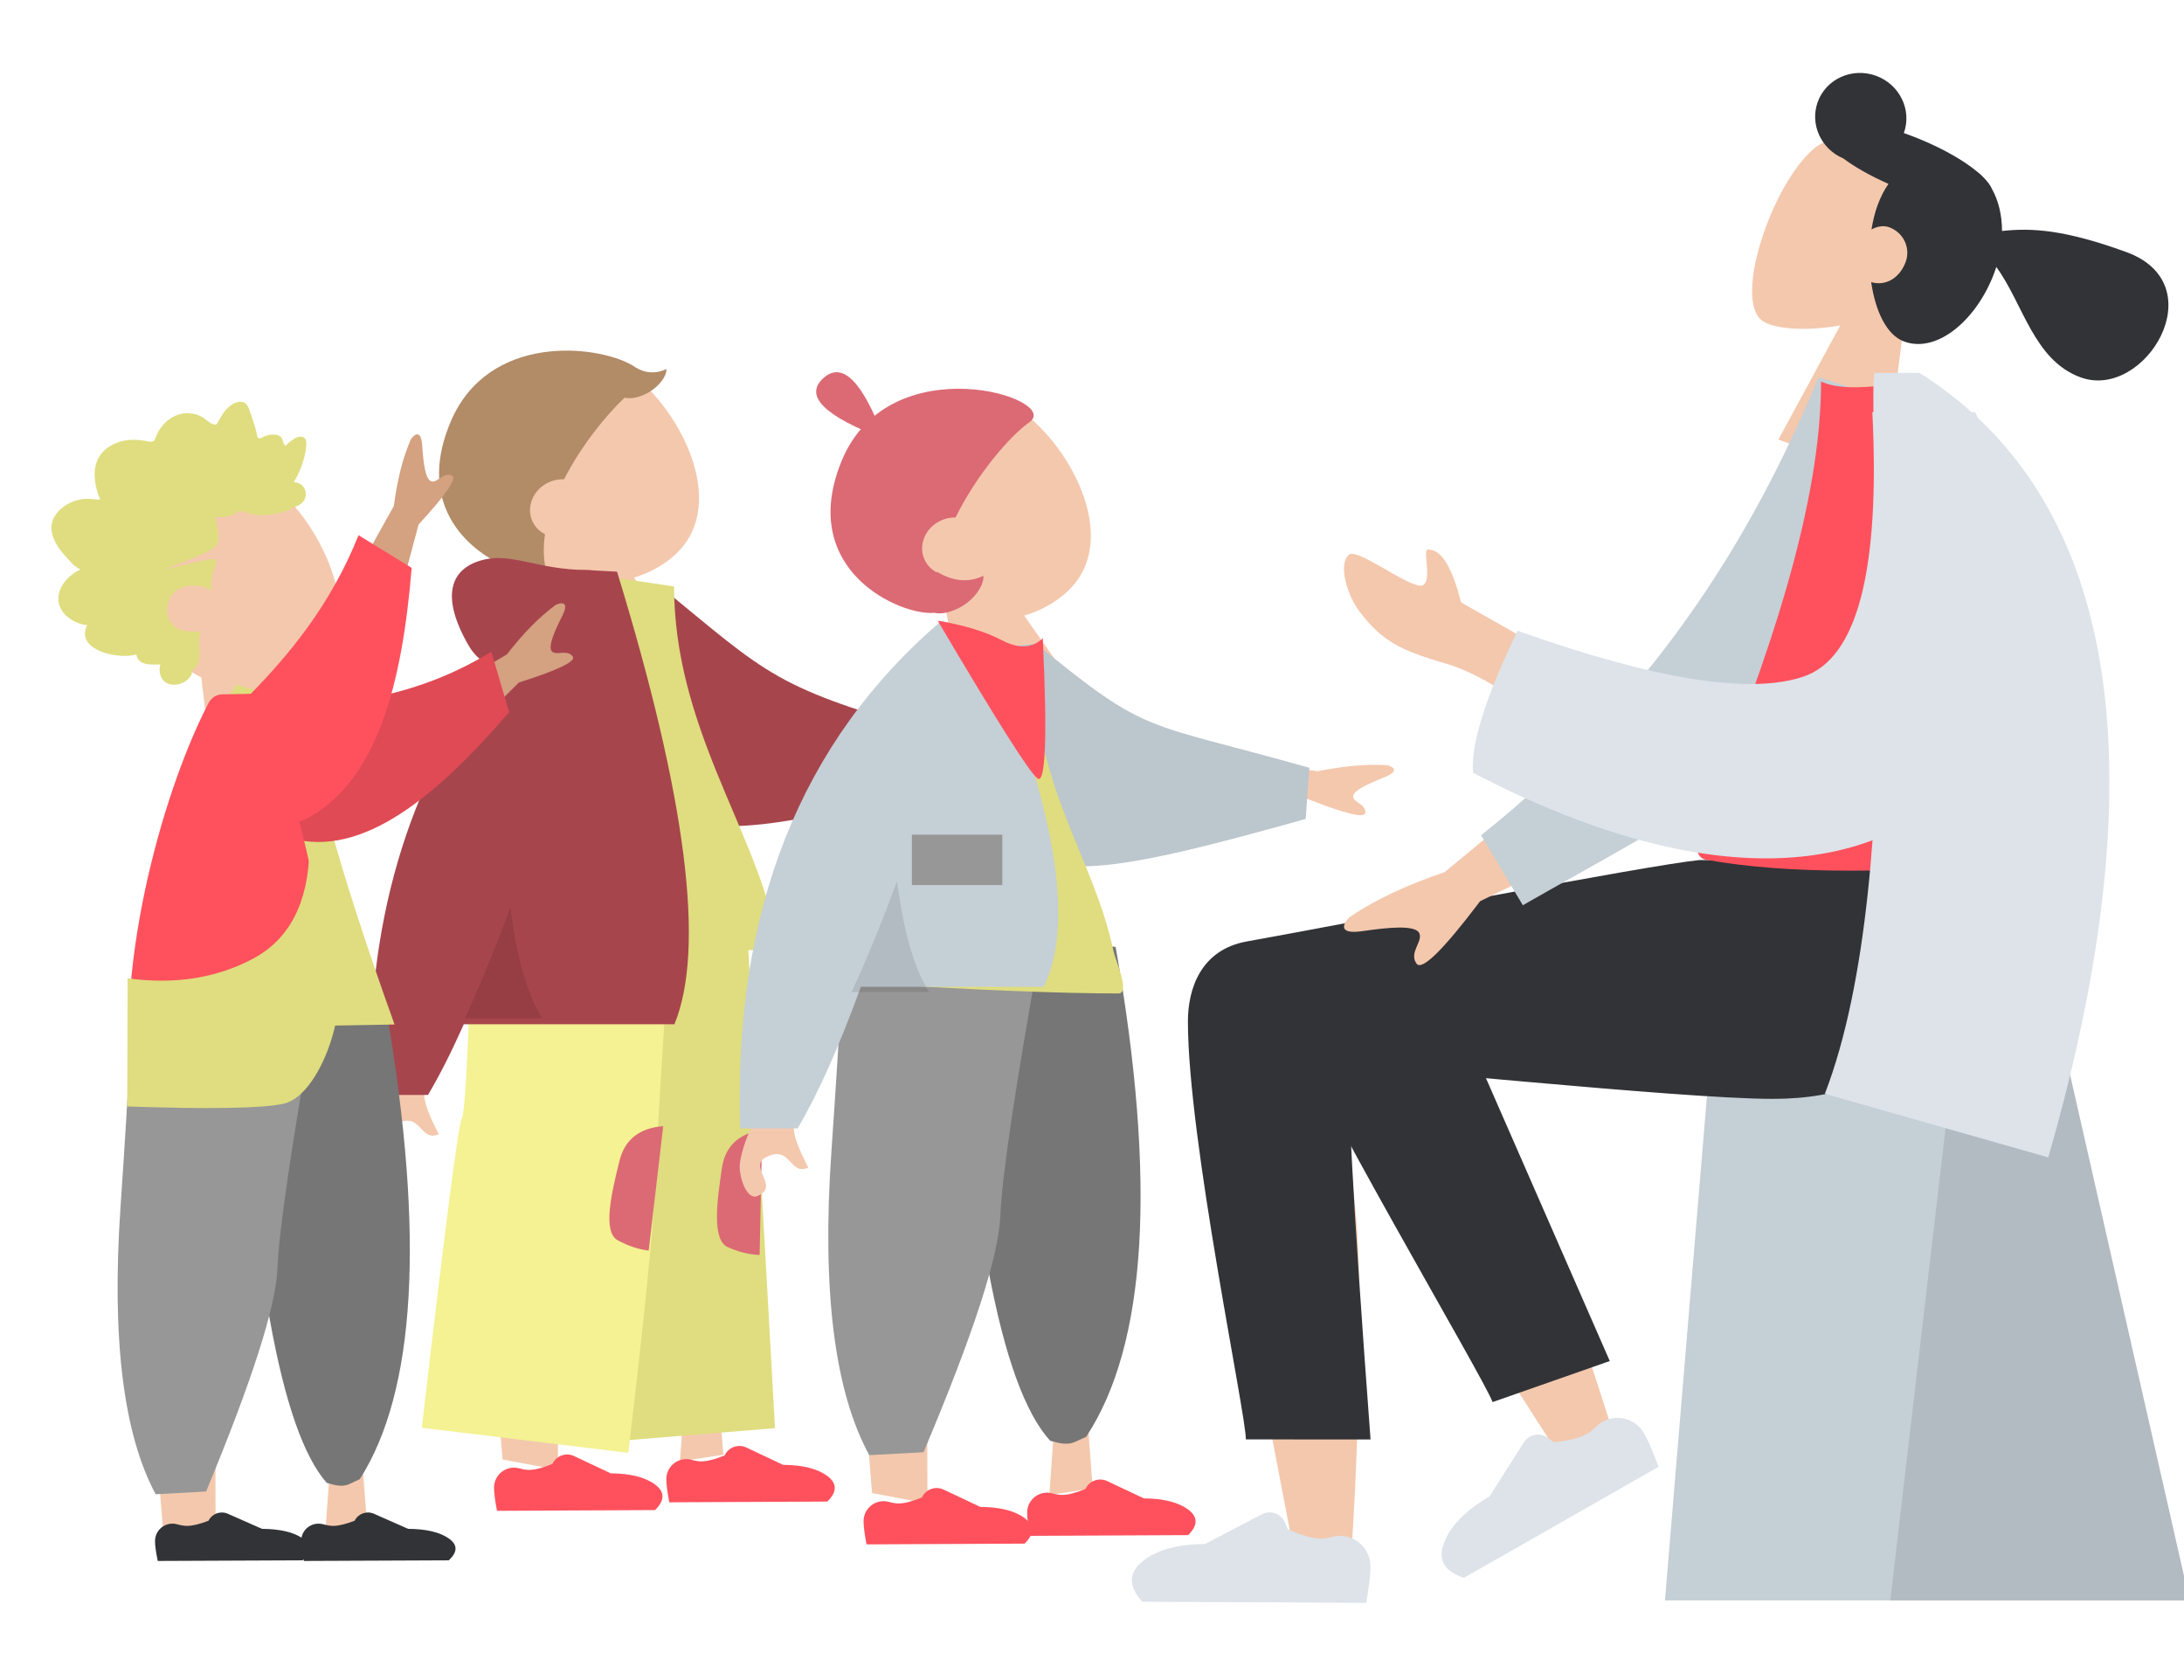
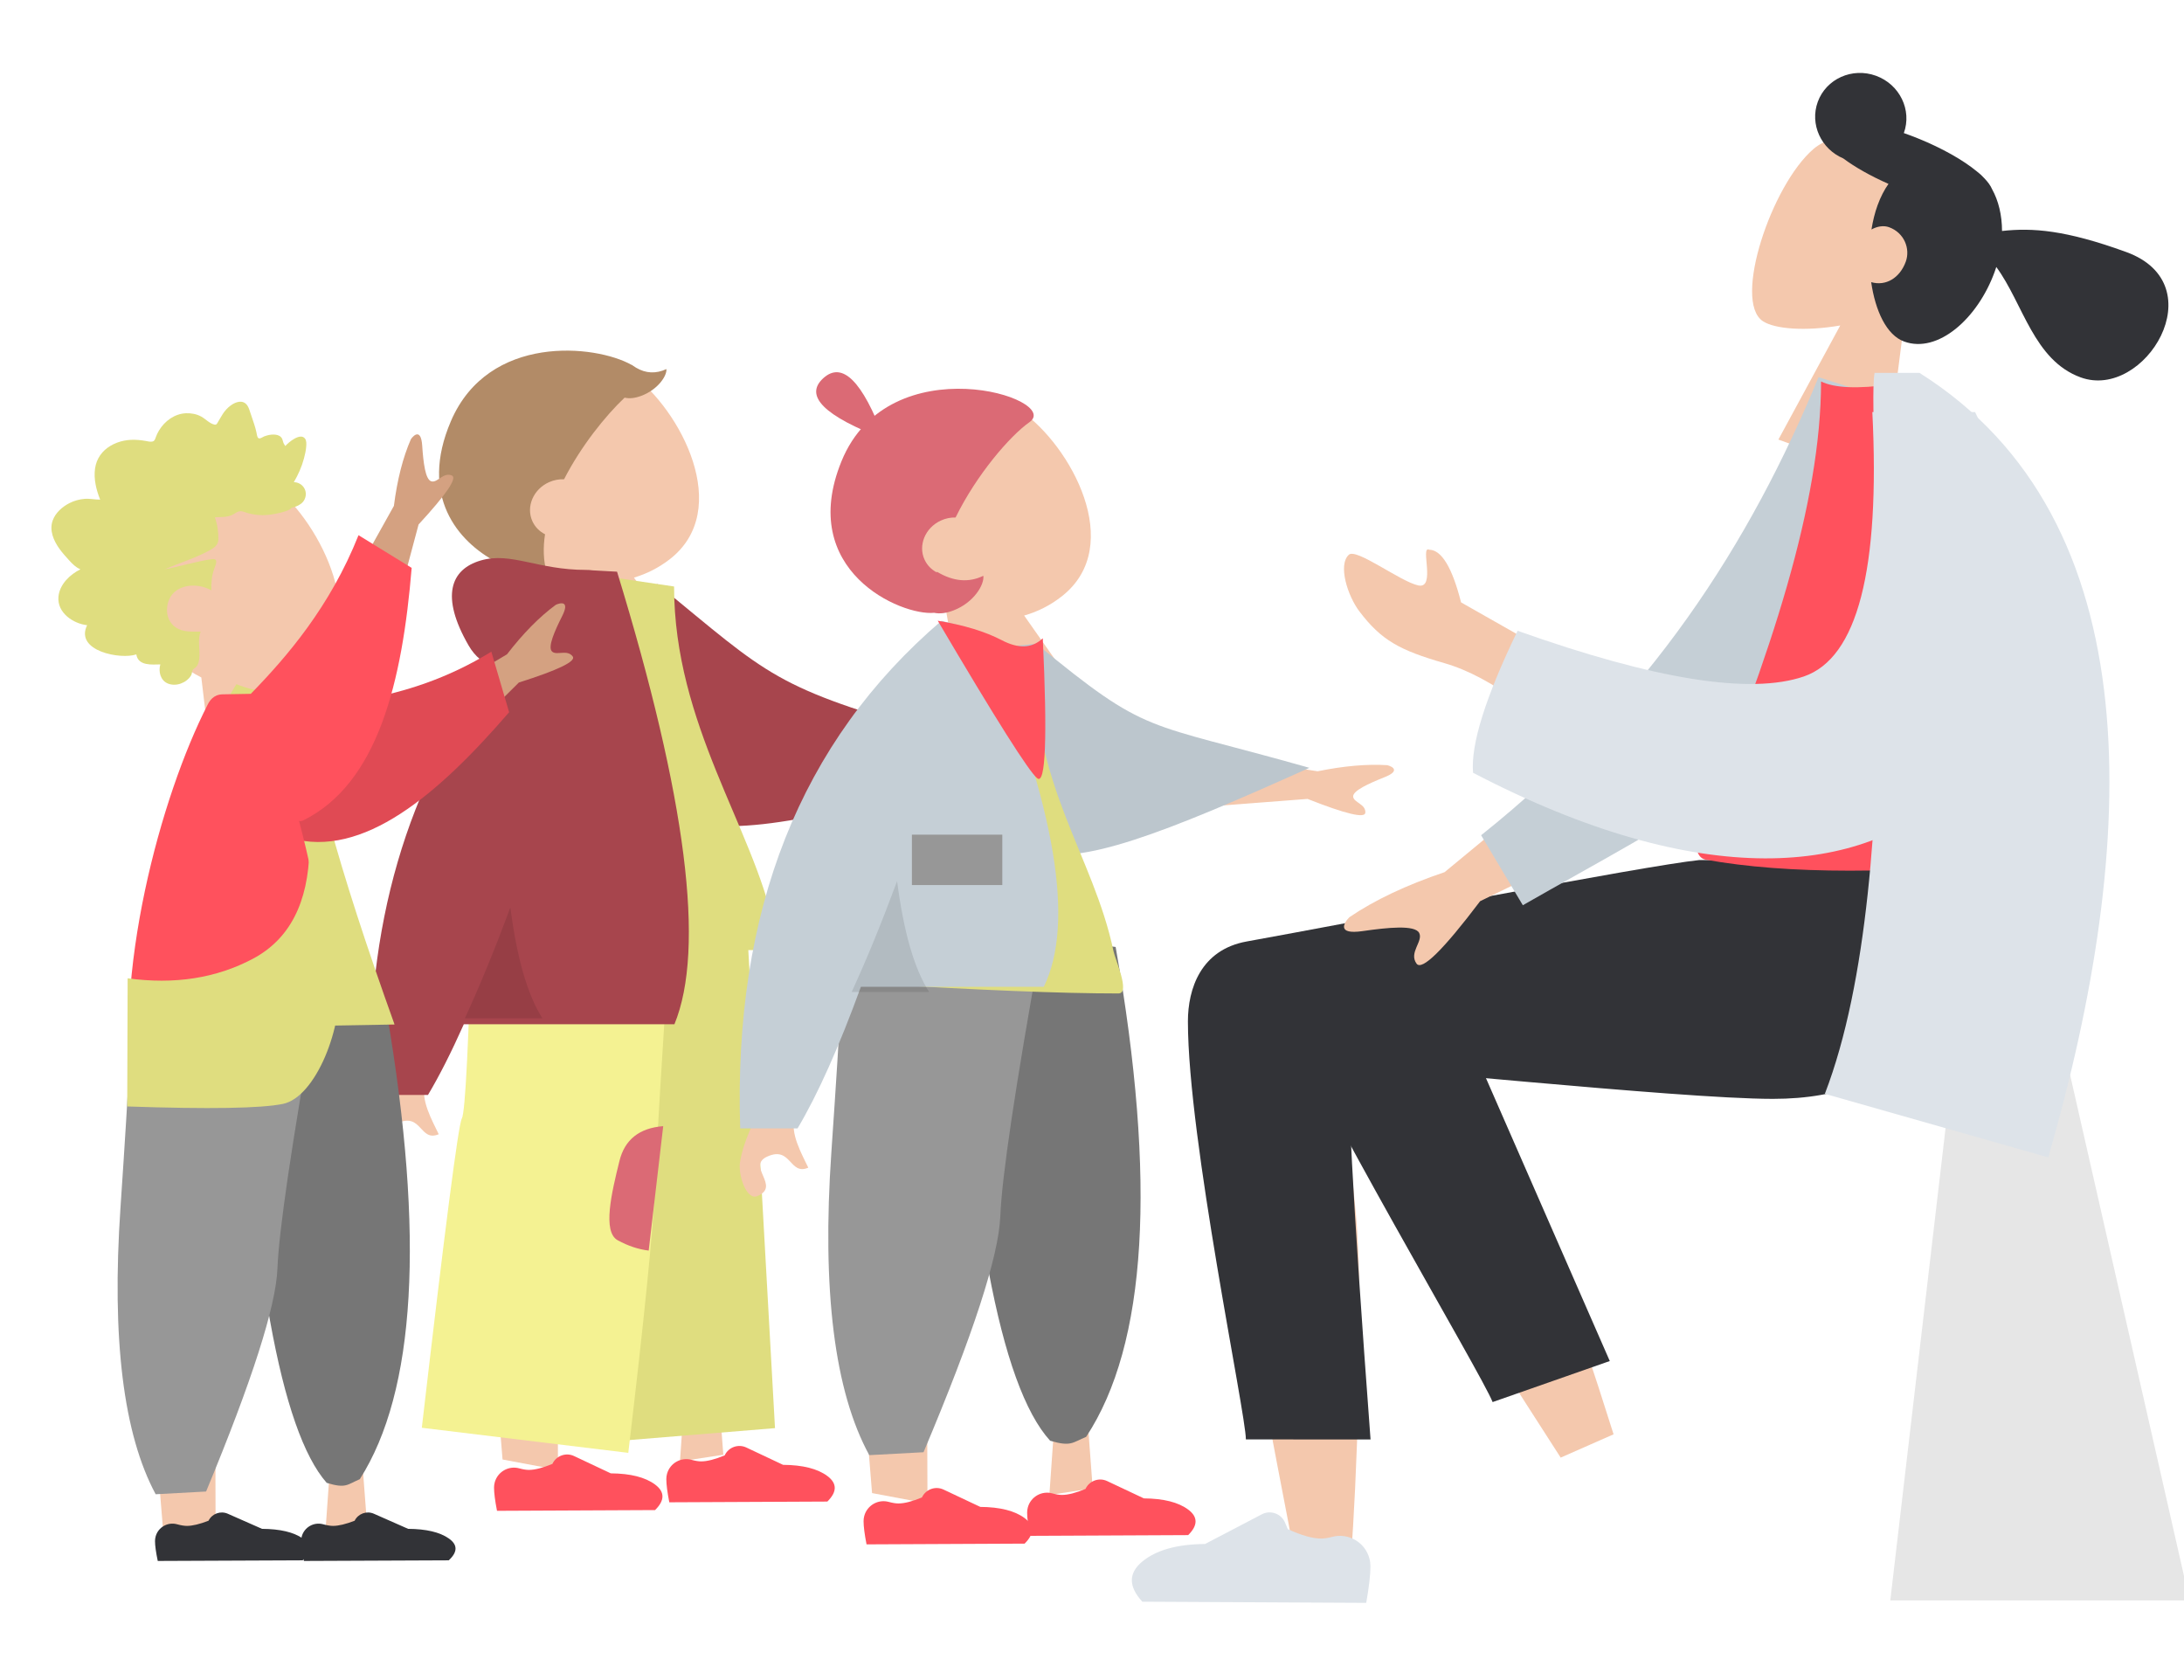
<svg xmlns="http://www.w3.org/2000/svg" width="130px" height="100px" viewBox="0 0 130 100">
  <title>illu-Teaser-GA-KITA-03</title>
  <desc>Created with Sketch.</desc>
  <g id="illu-Teaser-GA-KITA-03" stroke="none" stroke-width="1" fill="none" fill-rule="evenodd">
    <g id="Group" transform="translate(0, 3)">
      <g id="Group-5" transform="translate(22, 14)">
        <g id="Head/Front/Kind-1-Copy-3" transform="translate(12.876, 12.356) rotate(-24) translate(-12.876, -12.356) translate(4.876, 3.356)">
          <g id="Head" transform="translate(1.538, 1.014)" fill="#F4C8AD">
            <path d="M2.613,11.356 C1.057,9.651 0.109,7.171 0.328,4.296 C0.793,-1.823 10.029,-0.477 11.826,2.611 C13.622,5.699 14.102,12.483 9.392,13.614 C8.599,13.805 7.803,13.84 7.03,13.739 L7.441,15.724 L1.24,15.724 L2.613,11.356 Z" />
          </g>
          <path d="M3.936,12.386 C3.836,12.825 3.516,12.774 2.977,12.233 C2.158,11.413 1.184,11.2 0.053,11.594 C0.512,11.167 0.98,10.822 1.456,10.559 C-0.132,8.531 -1.153,5.106 2.402,1.814 C6.564,-2.039 12.118,1.141 13.597,3.137 L13.604,3.132 C13.619,3.158 13.634,3.184 13.649,3.209 C13.692,3.271 13.731,3.331 13.765,3.389 C14.157,3.94 14.696,4.21 15.382,4.2 C15.257,4.577 14.425,5.113 13.364,5.046 C12.962,5.021 12.647,4.919 12.418,4.741 C10.935,5.262 8.871,6.325 7.148,7.714 C6.886,7.583 6.585,7.508 6.265,7.508 C5.241,7.508 4.411,8.273 4.411,9.216 C4.411,9.602 4.55,9.957 4.783,10.243 C4.344,10.927 4.044,11.646 3.946,12.386 C3.942,12.386 3.939,12.386 3.936,12.386 Z" id="Hair" fill="#B28B67" />
        </g>
        <g id="Bottom/Standing/Baggy-Pants-Copy-4" transform="translate(3.108, 35.999)">
          <polygon id="Leg" fill="#F4C8AD" points="7.178 1.522 16.367 19.636 15.366 33.985 17.946 33.59 15.541 1.522" />
          <path d="M5.431,1.522 C5.33,7.62 3.858,15.83 3.623,16.21 C3.466,16.463 3.86,22.351 4.805,33.873 L8.105,34.492 C8.032,24.333 8.286,18.899 8.868,18.191 C9.742,17.129 12.586,7.356 14.87,1.522 L5.431,1.522 Z" id="Leg" fill="#F4C8AD" />
          <g id="Accessories/Shoe/Flat-Sneaker" transform="translate(4.102, 29.927)" fill="#FF515D">
            <path d="M0.197,5.618 C0.197,5.618 0.197,5.618 0.197,5.618 C0.197,5.934 0.256,6.395 0.374,7 C0.786,7 3.922,6.985 9.782,6.956 C10.368,6.379 10.369,5.873 9.785,5.437 C9.2,5.001 8.321,4.778 7.146,4.77 L4.959,3.739 C4.477,3.512 3.901,3.719 3.674,4.201 C3.673,4.203 3.672,4.205 3.671,4.207 L3.671,4.207 C3.096,4.445 2.629,4.565 2.27,4.565 C2.112,4.565 1.922,4.534 1.699,4.473 L1.699,4.473 C1.067,4.299 0.413,4.671 0.239,5.304 C0.211,5.406 0.197,5.512 0.197,5.618 Z" id="shoe" />
          </g>
          <g id="Accessories/Shoe/Flat-Sneaker" transform="translate(14.357, 29.42)" fill="#FF515D">
            <path d="M0.197,5.618 C0.197,5.618 0.197,5.618 0.197,5.618 C0.197,5.934 0.256,6.395 0.374,7 C0.786,7 3.922,6.985 9.782,6.956 C10.368,6.379 10.369,5.873 9.785,5.437 C9.2,5.001 8.321,4.778 7.146,4.77 L4.959,3.739 C4.477,3.512 3.901,3.719 3.674,4.201 C3.673,4.203 3.672,4.205 3.671,4.207 L3.671,4.207 C3.096,4.445 2.629,4.565 2.27,4.565 C2.112,4.565 1.922,4.534 1.699,4.473 L1.699,4.473 C1.067,4.299 0.413,4.671 0.239,5.304 C0.211,5.406 0.197,5.512 0.197,5.618 Z" id="shoe" />
          </g>
          <polygon id="Pant" fill="#DFDD7F" points="9.229 32.97 21.023 32.006 19.313 1.383 9.656 0" />
          <path d="M0,31.984 L12.29,33.477 C13.244,25.441 13.767,20.238 13.861,17.87 C13.955,15.501 14.291,9.941 14.87,1.19 L3.008,1.014 C2.795,9.037 2.587,13.225 2.382,13.578 C2.177,13.931 1.383,20.066 0,31.984 Z" id="Pant" fill="#F4F292" />
-           <path d="M19.31,14.129 C18.01,14.71 17.433,15.647 17.581,16.939 C17.803,18.878 18.094,21.242 19.139,21.405 C19.835,21.514 20.485,21.5 21.089,21.363 L19.31,14.129 Z" id="Path-6" fill="#DB6A75" transform="translate(19.324, 17.803) rotate(15) translate(-19.324, -17.803) " />
          <path d="M13.109,13.802 C11.811,14.393 11.231,15.338 11.369,16.635 C11.577,18.581 11.85,20.955 12.889,21.112 C13.581,21.217 14.229,21.198 14.83,21.057 L13.109,13.802 Z" id="Path-6" fill="#DB6A75" transform="translate(13.09, 17.49) rotate(20) translate(-13.09, -17.49) " />
        </g>
        <g id="Body/Hoodie-Copy-3" transform="translate(0, 16.217)">
          <path d="M27.491,9.637 L34.449,10.707 C36.012,10.39 37.395,10.269 38.598,10.345 C38.917,10.427 39.384,10.681 38.445,11.056 C37.505,11.431 36.535,11.865 36.566,12.219 C36.598,12.573 37.332,12.657 37.29,13.176 C37.263,13.521 36.116,13.247 33.851,12.353 L27.774,12.82 L27.491,9.637 Z M3.348,20.805 L6.802,20.816 C4.666,27.385 3.513,30.871 3.343,31.273 C2.96,32.177 3.769,33.554 4.115,34.294 C2.987,34.775 3.108,32.993 1.686,33.625 C0.388,34.202 2.507,35.393 1.078,35.983 C0.435,36.248 -0.069,34.748 0.048,33.977 C0.24,32.711 0.973,31.338 1.21,30.88 C1.533,30.255 2.246,26.896 3.348,20.805 Z" id="Skin" fill="#F4C8AD" />
          <path d="M14.721,2.672 L16.507,2.218 C23.711,7.141 23.868,7.719 34.033,9.665 L34.08,12.713 C17.35,19.002 14.786,17.591 14.721,2.672 Z" id="Coat-Back" fill="#A7454D" transform="translate(24.4, 9.229) rotate(5) translate(-24.4, -9.229) " />
          <path d="M7.722,23.333 C14.901,23.333 20.181,23.333 23.563,23.333 C24.287,23.333 24.151,22.344 24.046,21.846 C22.839,16.09 18.124,9.885 18.124,1.692 L13.555,1.014 C9.776,6.762 8.469,13.839 7.722,23.333 Z" id="Shirt" fill="#DFDD7F" />
          <path d="M7.473,6.485 C6.806,6.3 6.277,5.87 5.888,5.194 C4.209,2.278 4.815,0.672 6.61,0.145 C8.404,-0.383 10.005,0.704 12.864,0.704 C13.019,0.704 13.162,0.713 13.291,0.732 L14.729,0.811 C18.856,14.269 19.994,23.249 18.144,27.749 L5.607,27.749 C4.864,29.415 4.154,30.818 3.475,31.956 L0.059,31.956 C-0.262,21.953 2.209,13.462 7.473,6.485 Z" id="Coat-Front" fill="#A7454D" />
          <path d="M8.379,20.797 C8.77,23.825 9.406,26.023 10.286,27.391 L5.671,27.391 C6.531,25.536 7.433,23.338 8.379,20.797 Z" id="Shade" fill-opacity="0.1" fill="#000000" />
        </g>
      </g>
      <g id="Group-5-Copy" transform="translate(44, 17)">
        <g id="Head/Front/Kind-1" transform="translate(14.621, 12.509) rotate(-25) translate(-14.621, -12.509) translate(6.621, 2.509)">
          <g id="Head" transform="translate(1.537, 1.015)" fill="#F4C8AD">
            <path d="M2.745,11.503 C1.111,9.795 0.103,7.255 0.327,4.297 C0.793,-1.823 10.023,-0.477 11.819,2.612 C13.614,5.702 14.094,12.488 9.387,13.619 C8.53,13.825 7.67,13.85 6.839,13.716 L7.437,17.077 L1.239,17.077 L2.745,11.503 Z" />
          </g>
          <path d="M3.591,12.32 C1.732,11.667 -2.763,6.601 2.401,1.815 C7.932,-3.312 15.927,4.007 13.524,4.434 C12.143,4.679 9.362,5.927 7.144,7.717 C6.882,7.586 6.581,7.511 6.261,7.511 C5.238,7.511 4.409,8.276 4.409,9.22 C4.409,9.585 4.533,9.924 4.745,10.202 L4.775,10.177 C5.409,11.115 6.209,11.576 7.174,11.56 C7.02,12.059 5.999,12.767 4.696,12.678 C4.235,12.647 3.867,12.528 3.591,12.32 Z" id="Hair" fill="#DB6A75" />
        </g>
        <g id="Bottom/Standing/Baggy-Pants-Copy-5" transform="translate(5.156, 34.985)">
          <polygon id="Leg" fill="#F4C8AD" points="5.125 1.522 14.307 19.644 13.307 33.998 15.886 33.603 13.483 1.522" />
          <path d="M3.378,1.522 C3.277,7.623 1.806,15.836 1.571,16.216 C1.414,16.47 1.808,22.36 2.752,33.886 L6.051,34.505 C5.977,24.342 6.231,18.906 6.814,18.198 C7.687,17.136 10.529,7.358 12.811,1.522 L3.378,1.522 Z" id="Leg" fill="#F4C8AD" />
          <g id="Accessories/Shoe/Flat-Sneaker" transform="translate(2.05, 29.938)" fill="#FF515D">
            <path d="M0.197,5.618 C0.197,5.618 0.197,5.618 0.197,5.618 C0.197,5.934 0.256,6.395 0.374,7 C0.786,7 3.922,6.985 9.782,6.956 C10.368,6.379 10.369,5.873 9.785,5.437 C9.2,5.001 8.321,4.778 7.146,4.77 L4.959,3.739 C4.477,3.512 3.901,3.719 3.674,4.201 C3.673,4.203 3.672,4.205 3.671,4.207 L3.671,4.207 C3.096,4.445 2.629,4.565 2.27,4.565 C2.112,4.565 1.922,4.534 1.699,4.473 L1.699,4.473 C1.067,4.299 0.413,4.671 0.239,5.304 C0.211,5.406 0.197,5.512 0.197,5.618 Z" id="shoe" />
          </g>
          <g id="Accessories/Shoe/Flat-Sneaker" transform="translate(11.786, 29.431)" fill="#FF515D">
            <path d="M0.197,5.618 C0.197,5.618 0.197,5.618 0.197,5.618 C0.197,5.934 0.256,6.395 0.374,7 C0.786,7 3.922,6.985 9.782,6.956 C10.368,6.379 10.369,5.873 9.785,5.437 C9.2,5.001 8.321,4.778 7.146,4.77 L4.959,3.739 C4.477,3.512 3.901,3.719 3.674,4.201 C3.673,4.203 3.672,4.205 3.671,4.207 L3.671,4.207 C3.096,4.445 2.629,4.565 2.27,4.565 C2.112,4.565 1.922,4.534 1.699,4.473 L1.699,4.473 C1.067,4.299 0.413,4.671 0.239,5.304 C0.211,5.406 0.197,5.512 0.197,5.618 Z" id="shoe" />
          </g>
          <path d="M13.351,30.769 C14.606,31.14 14.678,30.873 15.495,30.539 C19.118,25.044 19.703,15.325 17.252,1.383 L7.601,0 C8.457,17.24 10.374,27.497 13.351,30.769 Z" id="Pant" fill="#767676" />
          <path d="M2.586,31.627 L5.816,31.454 C8.769,24.46 10.293,19.777 10.386,17.408 C10.48,15.038 11.288,9.632 12.811,1.19 L0.956,1.015 C1.108,1.154 0.9,5.343 0.331,13.583 C-0.238,21.823 0.514,27.838 2.586,31.627 Z" id="Pant" fill="#979797" />
        </g>
        <g id="Body/Hoodie" transform="translate(0, 16.718)">
          <path d="M27.475,8.119 L34.429,9.189 C35.992,8.872 37.374,8.751 38.576,8.826 C38.894,8.909 39.361,9.163 38.423,9.538 C37.484,9.913 36.514,10.347 36.545,10.701 C36.577,11.055 37.31,11.14 37.269,11.658 C37.241,12.004 36.095,11.73 33.831,10.835 L27.758,11.302 L27.475,8.119 Z M3.346,19.291 L6.798,19.302 C4.664,25.873 3.511,29.36 3.341,29.762 C2.959,30.667 3.767,32.044 4.112,32.784 C2.986,33.266 3.106,31.484 1.685,32.116 C0.388,32.692 2.506,33.884 1.078,34.474 C0.435,34.74 -0.069,33.239 0.048,32.468 C0.24,31.201 0.972,29.828 1.209,29.369 C1.532,28.744 2.245,25.384 3.346,19.291 Z" id="Skin" fill="#F4C8AD" />
-           <path d="M14.674,2.672 L17.087,2.201 C24.287,7.127 23.767,6.198 33.927,8.145 L33.973,11.195 C17.254,17.485 14.739,17.597 14.674,2.672 Z" id="Coat-Back" fill="#BCC6CD" transform="translate(24.323, 8.706) rotate(5) translate(-24.323, -8.706) " />
+           <path d="M14.674,2.672 L17.087,2.201 C24.287,7.127 23.767,6.198 33.927,8.145 C17.254,17.485 14.739,17.597 14.674,2.672 Z" id="Coat-Back" fill="#BCC6CD" transform="translate(24.323, 8.706) rotate(5) translate(-24.323, -8.706) " />
          <path d="M7.718,21.819 C14.241,22.216 19.193,22.414 22.573,22.414 C23.297,22.414 22.387,20.41 22.283,19.911 C21.076,14.153 17.478,10.241 17.478,2.044 L12.837,0.583 C9.059,6.333 8.464,12.322 7.718,21.819 Z" id="Shirt" fill="#DFDD7F" />
          <path d="M13.453,0.94 L14.713,1.417 C18.843,11.35 19.983,18.217 18.133,22.016 L7.245,22.016 C5.925,25.631 4.668,28.441 3.473,30.446 L0.059,30.446 C-0.357,17.486 3.637,7.415 12.041,0.232 L13.534,0.617 C13.507,0.725 13.48,0.833 13.453,0.94 Z" id="Coat-Front" fill="#C5CFD6" />
          <path d="M9.399,15.73 C9.79,18.76 10.426,20.959 11.305,22.327 L6.693,22.327 C7.552,20.471 8.454,18.273 9.399,15.73 Z" id="Shade" fill-opacity="0.1" fill="#000000" />
          <path d="M10.28,14.462 L15.661,14.462" id="Path-4" stroke="#979797" stroke-width="3" />
        </g>
        <path d="M11.818,16.947 C15.274,22.811 17.25,25.937 17.744,26.327 C18.239,26.717 18.348,23.938 18.071,17.991 C17.441,18.589 16.63,18.629 15.638,18.11 C14.646,17.591 13.373,17.203 11.818,16.947 Z" id="Path-3" fill="#FF515D" />
        <path d="M7.708,6.875 C5.06,4.147 4.471,2.548 5.941,2.078 C7.412,1.608 8.001,3.207 7.708,6.875 Z" id="Path-15" fill="#DB6A75" transform="translate(6.467, 4.437) rotate(-25) translate(-6.467, -4.437) " />
      </g>
      <g id="Head/Front/Pony" transform="translate(116.284, 15.413) scale(-1, 1) rotate(-20) translate(-116.284, -15.413) translate(103.784, 3.913)">
        <g id="Head" transform="translate(12.941, 2.953)" fill="#F4C8AD">
          <path d="M2.309,9.164 C1.021,7.727 0.15,5.966 0.295,3.992 C0.715,-1.694 9.039,-0.443 10.658,2.427 C12.277,5.297 12.085,12.576 9.992,13.089 C9.158,13.294 7.38,12.793 5.57,11.756 L6.706,19.396 L0,19.396 L2.309,9.164 Z" />
        </g>
        <path d="M17.662,11.656 C16.851,13.168 15.729,14.306 14.608,14.306 C12.48,14.306 10.966,11.543 10.966,8.571 C10.966,8.467 10.969,8.363 10.973,8.26 C8.721,9.761 6.986,12.718 4.006,12.718 C-0.047,12.718 -1.657,4.779 4.006,4.779 C7.858,4.779 9.752,5.324 11.385,6.13 C11.707,5.249 12.198,4.508 12.798,3.99 C12.943,3.832 13.164,3.681 13.45,3.541 C13.625,3.448 13.805,3.372 13.991,3.316 C14.976,2.964 16.402,2.716 17.995,2.662 C18.292,2.652 18.585,2.649 18.87,2.653 C18.874,1.195 20.093,0.015 21.595,0.015 C23.1,0.015 24.32,1.2 24.32,2.661 C24.32,4.075 23.179,5.23 21.742,5.304 C20.921,5.55 19.865,5.731 18.694,5.807 C18.808,6.223 18.87,6.694 18.87,7.227 C18.87,7.698 18.816,8.197 18.718,8.704 C18.464,8.41 18.124,8.219 17.779,8.219 C16.815,8.219 16.144,8.989 16.144,9.807 C16.144,10.845 16.761,11.596 17.662,11.656 Z" id="hair" fill="#323337" />
      </g>
      <g id="A-Human/Sitting" transform="translate(107, 79.5) scale(-1, 1) translate(-107, -79.5) translate(66, 48)">
        <g id="Bottom/Sitting/Skinny-Jeans-1" transform="translate(0, 0.191)">
          <g id="Objects/Seat/Cube" transform="translate(2.733, 11.071)" stroke-width="1">
            <g id="Seat" transform="translate(14.935, 0)">
-               <polygon id="Seat-Stuff" fill="#C5CFD6" points="7.501 0 28.48 0 31.228 33 0 33" />
              <polygon id="Seat-Stuff" fill-opacity="0.1" fill="#000000" points="7.501 0 13.953 0 17.815 33 0 33" />
            </g>
          </g>
          <path d="M70.507,5.471 C72.759,4.168 76.536,5.843 76.533,7.707 C76.526,13.286 71.246,39.58 70.971,41.242 C70.695,42.904 67.742,43.343 67.57,41.247 C67.296,37.913 66.788,26.369 67.297,21.025 C67.507,18.82 67.733,16.719 67.955,14.845 C65.185,19.67 60.901,26.578 55.102,35.568 L51.954,34.181 C54.426,26.327 56.453,20.782 58.035,17.547 C60.744,12.007 63.284,7.263 64.353,5.591 C66.034,2.963 68.961,3.88 70.507,5.471 Z" id="Skin" fill="#F4C8AD" />
          <path d="M56.916,32.631 L58.626,5.742 C59.685,1.083 68.157,3.142 68.124,5.632 C68.049,11.286 64.327,30.856 64.305,32.541 L56.916,32.631 Z" id="LegLower" fill="#323337" transform="translate(62.52, 17.795) rotate(20) translate(-62.52, -17.795) " />
          <g id="Accessories/Shoe/Flat-Sneaker" transform="translate(58.903, 35.059) rotate(30) translate(-58.903, -35.059) translate(50.567, 29.787)" fill="#DDE3E9">
-             <path d="M0.279,8.829 C0.279,8.829 0.279,8.829 0.279,8.829 C0.279,9.325 0.362,10.049 0.53,11 C1.113,11 5.556,10.977 13.858,10.931 C14.688,10.025 14.689,9.229 13.861,8.543 C13.034,7.858 11.788,7.509 10.123,7.496 L6.746,5.73 C6.257,5.474 5.652,5.663 5.396,6.153 C5.383,6.178 5.371,6.204 5.36,6.231 L5.201,6.611 C4.387,6.986 3.724,7.173 3.215,7.173 C3.029,7.173 2.812,7.14 2.563,7.074 L2.563,7.074 C1.594,6.815 0.598,7.392 0.34,8.361 C0.299,8.514 0.279,8.671 0.279,8.829 Z" id="shoe" />
-           </g>
+             </g>
          <g id="Accessories/Shoe/Flat-Sneaker" transform="translate(66.147, 33.213)" fill="#DDE3E9">
            <path d="M0.279,8.829 C0.279,8.829 0.279,8.829 0.279,8.829 C0.279,9.325 0.362,10.049 0.53,11 C1.113,11 5.556,10.977 13.858,10.931 C14.688,10.025 14.689,9.229 13.861,8.543 C13.034,7.858 11.788,7.509 10.123,7.496 L6.746,5.73 C6.257,5.474 5.652,5.663 5.396,6.153 C5.383,6.178 5.371,6.204 5.36,6.231 L5.201,6.611 C4.387,6.986 3.724,7.173 3.215,7.173 C3.029,7.173 2.812,7.14 2.563,7.074 L2.563,7.074 C1.594,6.815 0.598,7.392 0.34,8.361 C0.299,8.514 0.279,8.671 0.279,8.829 Z" id="shoe" />
          </g>
          <path d="M77.291,9.604 C77.291,16.607 73.842,32.942 73.84,34.484 L66.42,34.489 C67.506,19.914 67.891,12.547 67.575,12.39 C67.102,12.155 48.155,14.215 42.472,14.215 C34.278,14.215 30.888,9.231 30.613,-4.40536496e-13 L46.846,-4.40536496e-13 C50.151,0.341 67.39,3.694 73.792,4.847 C76.533,5.341 77.291,7.675 77.291,9.604 Z" id="Leg-and-Butt" fill="#323337" />
        </g>
      </g>
      <g id="Body/Lab-Coat" transform="translate(103, 42.5) scale(-1, 1) translate(-103, -42.5) translate(80, 19)">
        <path d="M31.87,23.182 L40.011,29.911 C42.295,30.682 44.185,31.577 45.681,32.595 C46.027,32.947 46.425,33.641 44.903,33.422 C43.382,33.203 41.771,33.04 41.523,33.534 C41.276,34.029 42.158,34.7 41.682,35.357 C41.365,35.796 40.103,34.557 37.897,31.64 L29.645,27.625 L31.87,23.182 Z" id="Skin" fill="#F4C8AD" />
        <path d="M13.542,2.453 L16.419,1.242 C21.288,10.644 28.102,19.558 38.804,26.654 L36.693,31.021 C27.46,26.753 18.793,23.569 14.754,16.306 C13.399,13.869 13.715,5.494 13.542,2.453 Z" id="Coat-Back" fill="#C5CFD6" transform="translate(26.173, 16.131) rotate(5) translate(-26.173, -16.131) " />
        <path d="M4.6,29.167 C13.019,30.043 19.645,30.043 24.48,29.167 C25.079,29.058 25.173,28.074 24.895,27.406 C20.57,17.005 17.604,7.929 17.604,0.704 C16.81,1.097 15.421,1.156 13.437,0.881 C8.104,8.326 5.653,16.868 4.6,29.167 Z" id="Shirt" fill="#FF515D" />
        <path d="M4.078,46.89 L17.378,43.106 C12.255,29.821 14.945,3.192 14.419,0.193 L11.747,0.193 C-2.144,8.939 -1.33,28.162 4.078,46.89 Z" id="Coat-Front" fill="#DDE3E9" />
        <path d="M35.267,15.992 L39.032,13.855 C39.56,11.778 40.192,10.733 40.926,10.72 C41.491,10.448 40.508,13.073 41.578,12.845 C42.648,12.617 45.26,10.611 45.71,11.018 C46.375,11.621 45.782,13.472 45.082,14.393 C43.775,16.114 42.693,16.702 40.018,17.473 C38.619,17.876 37.107,18.683 35.481,19.895 L35.267,15.992 Z" id="Skin" fill="#F4C8AD" />
        <path d="M14.551,2.526 C14.081,11.924 15.44,17.17 18.627,18.264 C21.814,19.357 27.495,18.451 35.667,15.545 C37.579,19.496 38.462,22.313 38.318,23.996 C11.09,38.207 -0.111,19.981 8.435,2.526 L14.551,2.526 Z" id="Sleeve" fill="#DDE3E9" />
      </g>
      <g id="Head" transform="translate(12.192, 31.378) rotate(-23) translate(-12.192, -31.378) translate(3.192, 21.378)">
        <path d="M6.485,15.39 C5.054,13.693 4.182,11.223 4.383,8.36 C4.812,2.269 13.306,3.609 14.958,6.683 C16.611,9.758 17.052,16.512 12.72,17.638 C11.991,17.828 11.259,17.863 10.547,17.762 L10.925,19.739 L5.223,19.739 L6.485,15.39 Z" fill="#F4C8AD" />
        <path d="M15.734,6.655 C15.938,6.456 16.049,6.171 16.145,5.901 C16.245,5.62 16.342,5.336 16.408,5.044 C16.541,4.46 16.542,3.788 16.12,3.334 C15.782,2.971 15.274,2.808 14.806,2.772 C14.494,2.748 14.173,2.792 13.874,2.889 C13.577,2.985 13.322,3.177 13.034,3.296 C13.023,2.667 12.914,2.008 12.59,1.471 C12.279,0.954 11.783,0.664 11.219,0.587 C10.639,0.508 10.067,0.642 9.548,0.919 C9.418,0.989 9.289,1.062 9.166,1.144 C9.063,1.213 8.956,1.296 8.835,1.324 C8.7,1.355 8.633,1.278 8.545,1.181 C8.442,1.067 8.326,0.966 8.204,0.877 C7.662,0.484 6.951,0.322 6.323,0.558 C6.034,0.667 5.752,0.851 5.556,1.106 C5.381,1.332 5.256,1.692 5.015,1.85 C4.912,1.917 4.84,1.828 4.747,1.762 C4.607,1.664 4.473,1.555 4.331,1.459 C4.132,1.324 3.916,1.223 3.685,1.171 C3.347,1.093 2.88,1.111 2.783,1.549 C2.747,1.713 2.775,1.889 2.786,2.055 C2.803,2.282 2.819,2.509 2.839,2.736 C2.855,2.909 2.874,3.075 2.907,3.244 C2.924,3.335 2.979,3.503 2.94,3.593 C2.891,3.706 2.665,3.642 2.569,3.646 C2.378,3.654 2.187,3.687 2.01,3.767 C1.874,3.83 1.73,3.921 1.672,4.076 C1.637,4.171 1.646,4.269 1.663,4.366 C1.683,4.484 1.66,4.546 1.645,4.664 C1.389,4.54 0.502,4.263 0.39,4.716 C0.353,4.867 0.438,5.038 0.502,5.165 C0.616,5.388 0.764,5.592 0.916,5.787 C1.233,6.193 1.611,6.543 2.017,6.843 C1.541,7.052 1.416,7.669 1.829,8.037 C2.011,8.199 2.256,8.235 2.486,8.225 C2.57,8.221 2.691,8.189 2.757,8.204 C2.793,8.212 2.831,8.241 2.88,8.245 C3.205,8.267 3.571,8.189 3.888,8.118 C4.453,7.992 4.987,7.727 5.424,7.325 C5.536,7.221 5.629,7.162 5.779,7.163 C5.911,7.165 6.041,7.201 6.173,7.204 C6.522,7.213 6.837,7.044 7.162,6.932 C7.181,7.365 7.306,7.841 7.485,8.231 C7.632,8.548 7.937,8.594 8.237,8.622 C9.196,8.711 10.158,8.612 11.118,8.613 C10.189,8.821 9.228,8.906 8.307,9.151 C7.891,9.261 8.209,9.538 8.387,9.731 C8.68,10.047 8.898,10.439 9.049,10.852 C9.504,10.267 10.308,9.881 11.02,10.061 C11.806,10.26 12.36,11.311 11.857,12.067 C11.565,12.505 11.038,12.675 10.599,12.863 C10.941,13.215 11.024,13.734 11.23,14.172 C11.332,14.387 11.474,14.631 11.702,14.707 C11.786,14.734 11.885,14.737 11.951,14.805 C12.033,14.888 12.053,14.982 12.158,15.054 C12.576,15.342 13.231,15.32 13.602,14.944 C13.937,14.605 13.85,14.068 13.57,13.723 C14.016,13.54 14.829,13.303 14.652,12.616 C15.619,12.553 17.967,11.004 16.669,9.871 C17.381,9.474 18.035,8.502 17.578,7.645 C17.226,6.985 16.406,6.69 15.734,6.655" id="hair" fill="#DFDD7F" transform="translate(9.056, 7.849) scale(-1, 1) translate(-9.056, -7.849) " />
      </g>
      <g id="Bottom/Standing/Baggy-Pants" transform="translate(7, 56)">
        <polygon id="Leg" fill="#F4C8AD" points="4.605 1.522 13.336 18.512 12.385 31.97 14.837 31.6 12.552 1.522" />
        <path d="M3.289,1.522 C3.193,7.248 1.791,14.956 1.567,15.313 C1.417,15.551 1.793,21.079 2.693,31.897 L5.836,32.478 C5.766,22.939 6.008,17.838 6.563,17.173 C7.395,16.176 10.104,7 12.279,1.522 L3.289,1.522 Z" id="Leg" fill="#F4C8AD" />
        <g id="Accessories/Shoe/Flat-Sneaker" transform="translate(2.047, 27.91)" fill="#323337">
          <path d="M0.18,4.816 C0.18,4.816 0.18,4.816 0.18,4.816 C0.18,5.086 0.235,5.481 0.343,6 C0.72,6 3.595,5.987 8.967,5.963 C9.504,5.468 9.505,5.034 8.969,4.66 C8.434,4.286 7.627,4.096 6.55,4.089 L4.512,3.19 C4.08,3 3.575,3.183 3.365,3.606 L3.365,3.606 C2.838,3.81 2.41,3.913 2.08,3.913 C1.921,3.913 1.725,3.881 1.492,3.817 L1.492,3.817 C0.94,3.665 0.37,3.989 0.218,4.54 C0.193,4.63 0.18,4.723 0.18,4.816 Z" id="shoe" />
        </g>
        <g id="Accessories/Shoe/Flat-Sneaker" transform="translate(10.744, 27.91)" fill="#323337">
          <path d="M0.18,4.816 C0.18,4.816 0.18,4.816 0.18,4.816 C0.18,5.086 0.235,5.481 0.343,6 C0.72,6 3.595,5.987 8.967,5.963 C9.504,5.468 9.505,5.034 8.969,4.66 C8.434,4.286 7.627,4.096 6.55,4.089 L4.512,3.19 C4.08,3 3.575,3.183 3.365,3.606 L3.365,3.606 C2.838,3.81 2.41,3.913 2.08,3.913 C1.921,3.913 1.725,3.881 1.492,3.817 L1.492,3.817 C0.94,3.665 0.37,3.989 0.218,4.54 C0.193,4.63 0.18,4.723 0.18,4.816 Z" id="shoe" />
        </g>
        <path d="M12.447,29.262 C13.6,29.615 13.667,29.361 14.417,29.043 C17.746,23.817 18.284,14.574 16.031,1.315 L7.163,0 C7.949,16.396 9.711,26.15 12.447,29.262 Z" id="Pant" fill="#767676" />
        <path d="M2.266,29.94 L5.268,29.777 C8.012,23.168 9.427,18.744 9.514,16.505 C9.601,14.266 10.352,9.158 11.767,1.181 L0.752,1.015 C0.893,1.146 0.699,5.105 0.171,12.891 C-0.358,20.677 0.341,26.36 2.266,29.94 Z" id="Pant" fill="#979797" />
      </g>
      <g id="Body/Pointing-Up" transform="translate(21.312, 41.434) rotate(-1) translate(-21.312, -41.434) translate(6.812, 19.934)">
        <path d="M2.097,38.081 L16.384,38.081 C13.148,28.554 11.495,22.015 11.425,18.465 C11.421,18.284 11.075,17.965 10.921,18.007 C9.801,18.312 8.602,18.198 7.324,17.664 C3.937,22.922 2.766,29.395 2.097,38.081 Z" id="Shirt" fill="#DFDD7F" />
        <path d="M17.652,14.358 L24.188,17.019 C25.77,17.037 27.137,17.219 28.289,17.566 C28.581,17.722 28.983,18.091 27.995,18.27 C27.007,18.45 25.977,18.685 25.935,19.06 C25.894,19.435 26.589,19.685 26.443,20.215 C26.346,20.568 25.289,20.027 23.273,18.594 L17.279,17.726 L17.652,14.358 Z" id="Hand" fill="#D4A181" transform="translate(22.951, 17.339) rotate(-52) translate(-22.951, -17.339) " />
        <path d="M9.669,18.404 C12.602,18.396 17.504,19.237 23.181,16.755 L23.727,20.47 C18.848,24.745 13.897,27.895 9.791,26.078 C9.104,25.774 10.148,23.127 9.669,18.404 Z" id="Coat-Front" fill="#E04A54" transform="translate(16.638, 21.679) rotate(-7) translate(-16.638, -21.679) " />
        <path d="M11.811,5.513 L18.28,8.147 C19.851,8.154 21.207,8.328 22.348,8.669 C22.637,8.825 23.033,9.192 22.051,9.381 C21.069,9.569 20.045,9.813 20.001,10.191 C19.957,10.568 20.646,10.816 20.497,11.35 C20.399,11.707 19.353,11.17 17.361,9.74 L11.417,8.909 L11.811,5.513 Z" id="Hand" fill="#D4A181" transform="translate(17.047, 8.485) rotate(-82) translate(-17.047, -8.485) " />
        <path d="M8.172,18.253 C10.374,16.07 12.981,13.146 14.748,8.924 L17.877,10.925 C17.203,17.668 15.655,23.729 11.146,25.845 C11.072,25.88 10.996,25.887 10.913,25.868 C13.16,35.05 13.103,42.612 8.239,42.612 C5.937,42.612 3.453,42.612 0.786,42.612 C-0.397,34.91 2.713,24.232 5.597,18.846 C5.707,18.641 5.942,18.253 6.494,18.253 C6.89,18.253 7.449,18.253 8.172,18.253 Z" id="Coat-Front" fill="#FF515D" />
        <path d="M11.501,27.561 C11.383,30.744 10.225,32.896 8.028,34.018 C5.83,35.139 3.336,35.485 0.547,35.054 L0.389,42.681 C5.262,42.932 8.353,42.935 9.66,42.69 C11.62,42.323 13.369,38.147 13.121,35.242 C12.956,33.306 12.416,30.745 11.501,27.561 Z" id="Path-8" fill="#DFDD7F" />
      </g>
    </g>
  </g>
</svg>